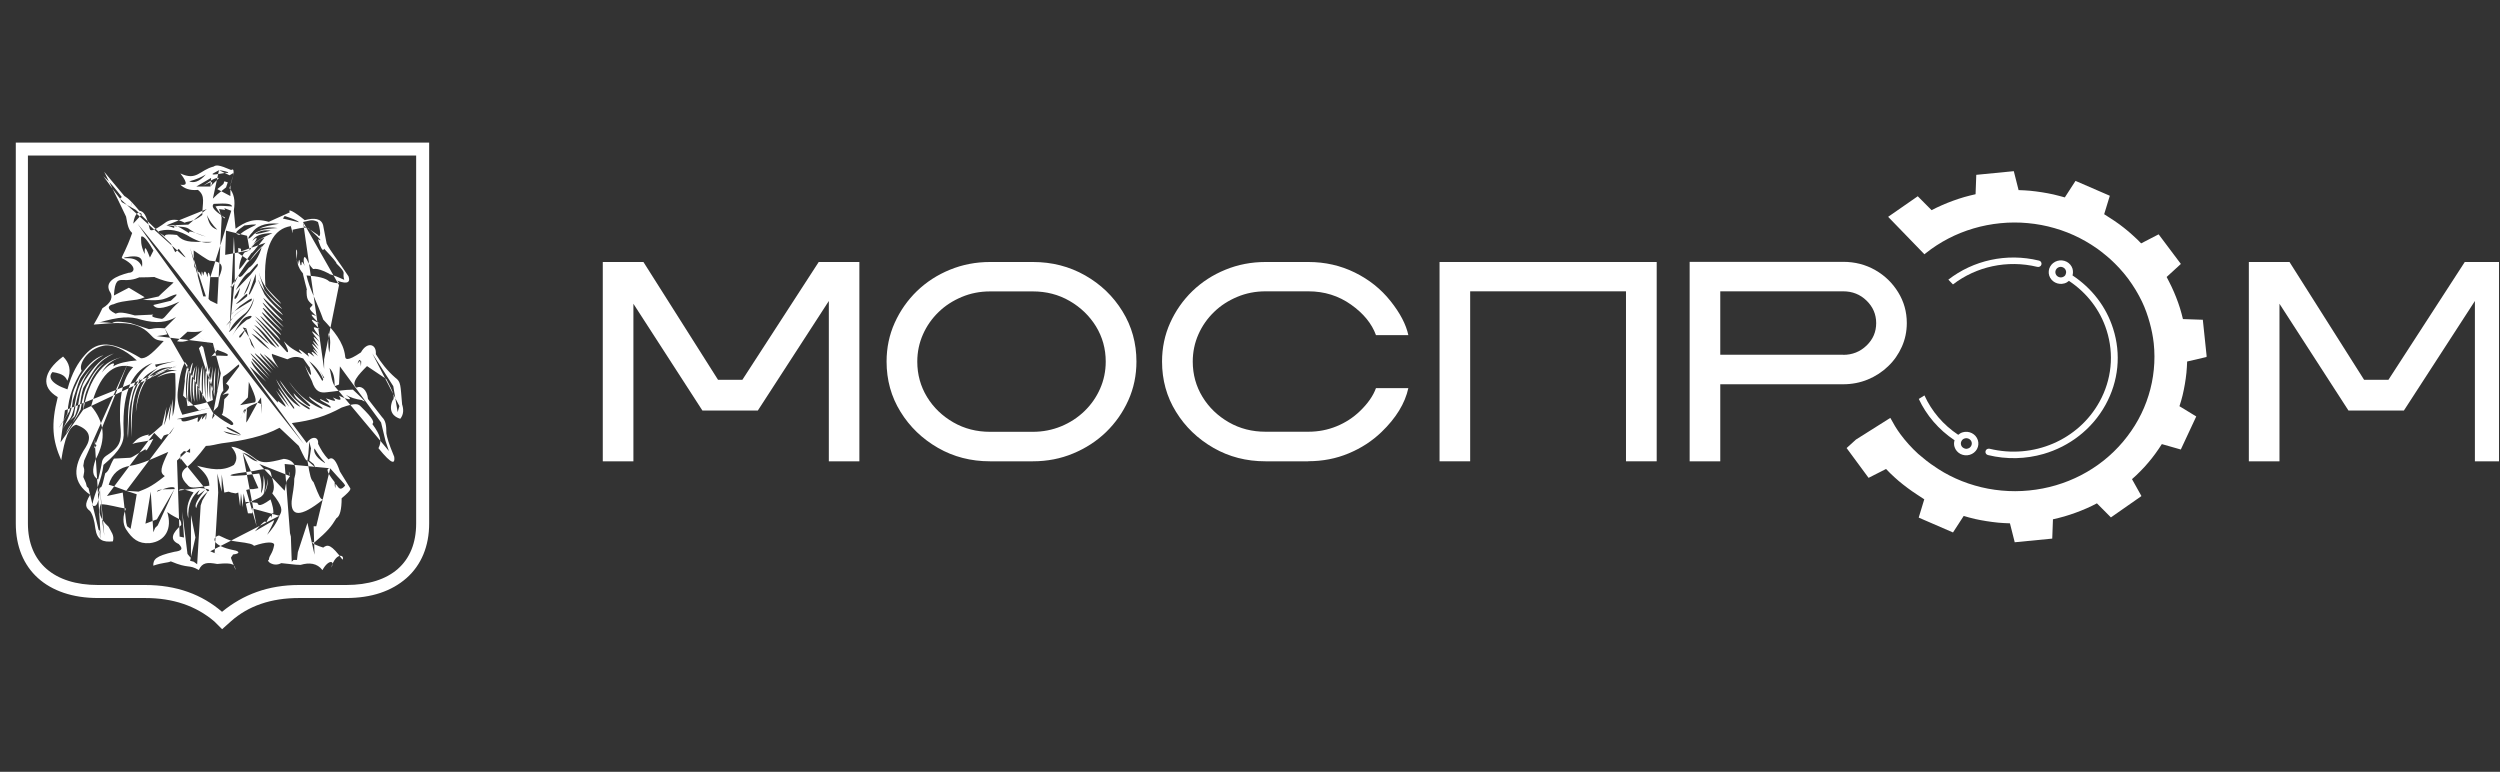
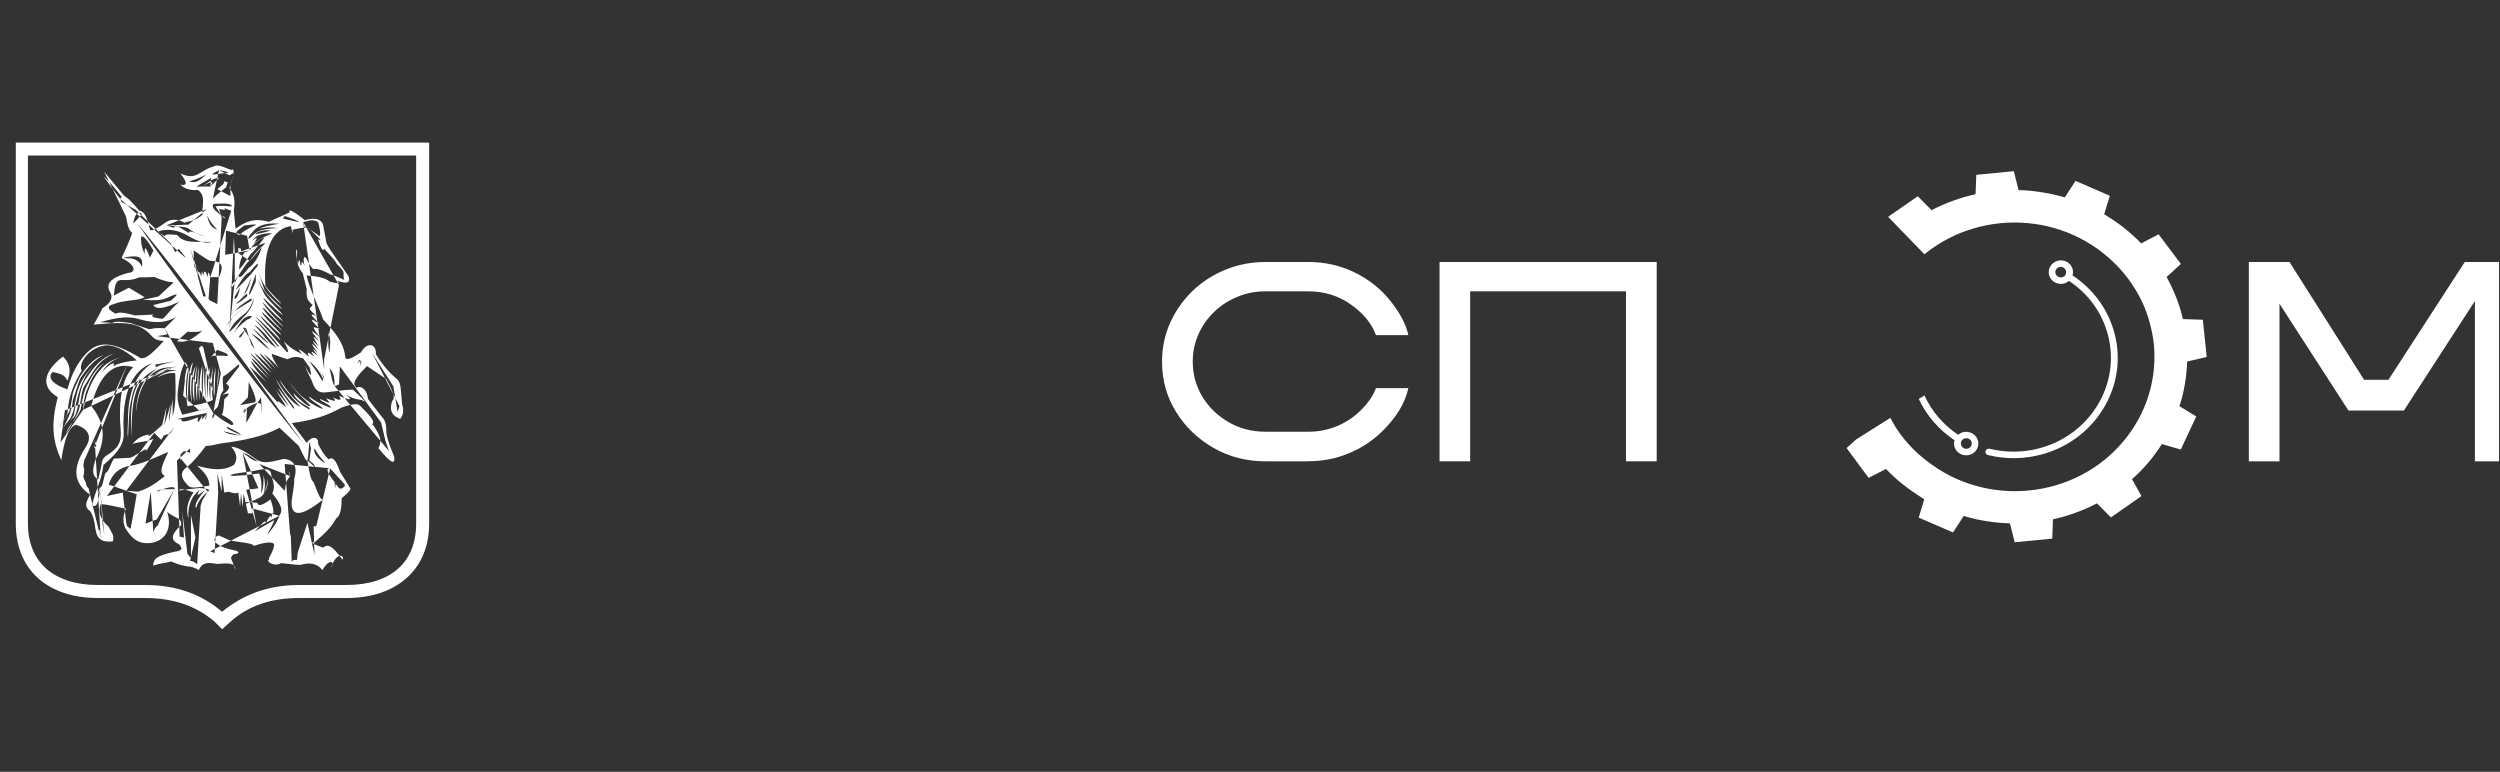
<svg xmlns="http://www.w3.org/2000/svg" width="298" height="92" viewBox="0 0 298 92" fill="none">
  <rect x="0" y="0" width="298" height="92" fill="#333333" stroke="none" />
  <g clip-path="url(#clip0_5244_1055)">
-     <path d="M102.437 54.987H98.797V35.878L90.332 48.938H83.728L75.502 36.208V54.987H71.852V31.23H76.698L85.589 45.272H88.491L97.591 31.23H102.437V54.987Z" fill="white" />
-     <path d="M123.109 54.987H118.003C115.736 54.987 113.667 54.456 111.805 53.385C109.944 52.313 108.446 50.881 107.344 49.088C106.231 47.295 105.68 45.292 105.68 43.099C105.68 41.456 106.002 39.914 106.647 38.482C107.292 37.05 108.176 35.788 109.299 34.696C110.422 33.614 111.732 32.763 113.23 32.152C114.717 31.541 116.318 31.23 118.014 31.23H123.12C125.397 31.23 127.467 31.761 129.339 32.823C131.211 33.885 132.698 35.317 133.8 37.11C134.913 38.912 135.464 40.906 135.464 43.099C135.464 44.741 135.142 46.284 134.497 47.716C133.852 49.148 132.968 50.41 131.845 51.502C130.722 52.584 129.411 53.435 127.914 54.056C126.427 54.677 124.825 54.987 123.12 54.987H123.109ZM123.109 51.472C124.305 51.472 125.428 51.252 126.479 50.821C127.529 50.39 128.455 49.789 129.256 49.018C130.056 48.247 130.68 47.355 131.127 46.344C131.575 45.332 131.803 44.251 131.803 43.099C131.803 41.566 131.408 40.164 130.639 38.902C129.859 37.64 128.808 36.629 127.488 35.868C126.167 35.106 124.711 34.736 123.12 34.736H118.014C116.818 34.736 115.694 34.956 114.644 35.397C113.594 35.838 112.668 36.428 111.888 37.19C111.087 37.961 110.464 38.852 110.016 39.864C109.569 40.875 109.34 41.957 109.34 43.109C109.34 44.651 109.736 46.063 110.505 47.325C111.275 48.587 112.335 49.599 113.646 50.35C114.956 51.101 116.412 51.472 118.014 51.472H123.12H123.109Z" fill="white" />
    <path d="M155.945 54.987H150.839C148.572 54.987 146.503 54.456 144.641 53.385C142.779 52.313 141.282 50.881 140.18 49.088C139.067 47.295 138.516 45.292 138.516 43.099C138.516 41.456 138.838 39.914 139.483 38.482C140.128 37.05 141.012 35.788 142.135 34.696C143.258 33.614 144.568 32.763 146.066 32.152C147.553 31.541 149.154 31.23 150.85 31.23H155.956C157.952 31.23 159.793 31.651 161.488 32.482C163.183 33.314 164.608 34.446 165.752 35.888C166.896 37.32 167.603 38.682 167.874 39.944H164.015C163.516 38.572 162.528 37.36 161.041 36.308C159.554 35.257 157.869 34.726 155.956 34.726H150.85C149.654 34.726 148.53 34.946 147.48 35.387C146.43 35.828 145.504 36.419 144.724 37.18C143.923 37.951 143.299 38.842 142.852 39.854C142.405 40.865 142.176 41.947 142.176 43.099C142.176 44.641 142.571 46.053 143.341 47.315C144.111 48.577 145.171 49.589 146.482 50.34C147.792 51.091 149.248 51.462 150.85 51.462H155.956C157.152 51.462 158.275 51.242 159.325 50.811C160.376 50.38 161.301 49.779 162.102 49.008C163.048 48.097 163.683 47.185 164.015 46.264H167.874C167.478 48.087 166.407 49.829 164.681 51.492C163.558 52.574 162.247 53.425 160.75 54.046C159.263 54.667 157.661 54.977 155.956 54.977L155.945 54.987Z" fill="white" />
    <path d="M197.468 54.987H193.818V34.726H175.244V54.987H171.594V31.23H197.478V54.987H197.468Z" fill="white" />
-     <path d="M205.056 54.988H201.406V31.211H219.709C221.113 31.211 222.382 31.541 223.526 32.193C224.67 32.843 225.585 33.735 226.261 34.837C226.948 35.948 227.291 37.17 227.291 38.502C227.291 39.514 227.093 40.455 226.698 41.337C226.303 42.218 225.762 42.999 225.065 43.66C224.368 44.331 223.568 44.852 222.653 45.233C221.737 45.613 220.749 45.804 219.709 45.804H205.056V54.978V54.988ZM219.709 42.298C220.801 42.298 221.727 41.928 222.497 41.186C223.266 40.445 223.641 39.554 223.641 38.512C223.641 37.471 223.256 36.579 222.497 35.838C221.737 35.097 220.812 34.726 219.709 34.726H205.056V42.288H219.709V42.298Z" fill="white" />
    <path d="M298.648 54.987H295.008V35.878L286.543 48.938H279.939L271.713 36.208V54.987H268.062V31.23H272.909L281.8 45.272H284.702L293.801 31.23H298.648V54.987Z" fill="white" />
    <path d="M263.026 42.43V42.4L262.579 38.144V38.114H262.547L260.207 38.034C260.155 37.813 260.104 37.603 260.041 37.383C259.979 37.162 259.916 36.952 259.854 36.732C259.781 36.511 259.719 36.301 259.636 36.081C259.563 35.87 259.479 35.65 259.396 35.44C259.313 35.229 259.23 35.019 259.136 34.809C259.043 34.598 258.949 34.388 258.856 34.188C258.762 33.987 258.658 33.777 258.554 33.577C258.502 33.477 258.388 33.246 258.263 33.016L259.937 31.483L259.958 31.463V31.453L259.937 31.433L257.337 27.968L257.316 27.948V27.938H257.296L255.226 29.01C255.07 28.849 254.904 28.689 254.748 28.529C254.581 28.369 254.415 28.208 254.238 28.058C254.072 27.908 253.895 27.748 253.718 27.597C253.541 27.447 253.365 27.297 253.177 27.157C252.99 27.017 252.813 26.876 252.626 26.736C252.439 26.596 252.252 26.466 252.054 26.335C251.867 26.205 251.669 26.075 251.472 25.955C251.357 25.885 251.077 25.704 250.817 25.534L251.482 23.361V23.331L251.461 23.321L247.416 21.568H247.395V21.558L247.385 21.588L246.127 23.531C245.908 23.461 245.679 23.401 245.461 23.351C245.232 23.291 245.014 23.241 244.785 23.181C244.556 23.131 244.327 23.08 244.099 23.04C243.87 23 243.641 22.96 243.402 22.92C243.173 22.88 242.934 22.85 242.705 22.82C242.476 22.79 242.237 22.77 242.008 22.74C241.779 22.72 241.54 22.7 241.312 22.69C241.083 22.68 240.854 22.67 240.615 22.66L240.053 20.436V20.406H240.022L235.602 20.837H235.571V20.847V20.877L235.488 23.151C235.259 23.201 235.041 23.251 234.812 23.311C234.583 23.371 234.365 23.431 234.136 23.491C233.907 23.551 233.689 23.621 233.46 23.701C233.241 23.771 233.013 23.852 232.794 23.932C232.576 24.012 232.357 24.092 232.139 24.182C231.921 24.272 231.702 24.362 231.494 24.453C231.286 24.543 231.068 24.643 230.86 24.743C230.652 24.843 230.444 24.943 230.246 25.053L228.614 23.411L228.593 23.391L228.572 23.411L225.067 25.845L229.394 30.312C229.394 30.312 229.487 30.221 229.55 30.181C230.382 29.52 231.286 28.93 232.253 28.429C233.2 27.938 234.198 27.537 235.249 27.227C236.268 26.926 237.339 26.716 238.452 26.606C239.554 26.496 240.646 26.496 241.717 26.596C242.809 26.696 243.88 26.896 244.91 27.197C245.96 27.497 246.969 27.898 247.926 28.389C248.383 28.619 248.82 28.879 249.257 29.15C249.371 29.22 249.475 29.3 249.59 29.37C249.912 29.581 250.224 29.801 250.526 30.041C250.869 30.312 251.201 30.582 251.524 30.872C252.304 31.574 253.032 32.365 253.677 33.226C254.321 34.097 254.873 35.009 255.32 35.94C255.715 36.762 256.006 37.603 256.245 38.464C256.464 39.255 256.63 40.067 256.724 40.908C256.838 41.97 256.838 43.021 256.734 44.053C256.63 45.105 256.422 46.136 256.11 47.128C255.798 48.139 255.382 49.111 254.873 50.032C254.363 50.964 253.749 51.835 253.063 52.656C252.377 53.468 251.607 54.219 250.765 54.89C249.933 55.551 249.028 56.142 248.061 56.642C247.114 57.133 246.116 57.534 245.066 57.844C244.047 58.145 242.975 58.355 241.863 58.465C240.76 58.575 239.668 58.575 238.597 58.475C237.505 58.375 236.434 58.175 235.405 57.874C234.354 57.574 233.345 57.173 232.389 56.682C231.931 56.452 231.494 56.192 231.068 55.921C230.943 55.841 230.818 55.751 230.694 55.671C230.34 55.441 229.997 55.2 229.664 54.94C229.446 54.77 229.238 54.599 229.03 54.419C228.905 54.309 228.78 54.219 228.655 54.109C227.875 53.397 227.158 52.606 226.513 51.735C226.055 51.114 225.681 50.473 225.327 49.812L221.23 52.396L220.138 53.387L220.117 53.407V53.417L220.138 53.438L222.707 56.923L222.727 56.943V56.953H222.748L224.818 55.901C224.974 56.062 225.13 56.232 225.296 56.392C225.463 56.552 225.629 56.713 225.795 56.863C225.962 57.023 226.138 57.173 226.315 57.324C226.492 57.474 226.669 57.624 226.856 57.764C227.033 57.904 227.22 58.055 227.407 58.185C227.594 58.325 227.782 58.455 227.979 58.596C228.166 58.726 228.364 58.856 228.562 58.986C228.697 59.076 229.082 59.327 229.373 59.517L228.718 61.67V61.7L228.738 61.71L232.784 63.463H232.805V63.473L232.815 63.443L234.073 61.5C234.292 61.57 234.521 61.63 234.739 61.69C234.968 61.75 235.186 61.8 235.415 61.861C235.644 61.911 235.873 61.961 236.101 62.001C236.33 62.041 236.559 62.081 236.798 62.121C237.027 62.161 237.266 62.191 237.495 62.221C237.724 62.251 237.963 62.271 238.192 62.301C238.42 62.321 238.66 62.341 238.888 62.351C239.117 62.361 239.346 62.371 239.585 62.381L240.147 64.605V64.635H240.178L244.598 64.204H244.629V64.174L244.712 61.901C244.941 61.851 245.159 61.8 245.388 61.74C245.617 61.68 245.835 61.62 246.064 61.56C246.293 61.5 246.511 61.43 246.74 61.35C246.958 61.28 247.187 61.2 247.406 61.119C247.624 61.039 247.842 60.959 248.061 60.869C248.279 60.779 248.498 60.689 248.706 60.599C248.914 60.508 249.132 60.408 249.34 60.308C249.548 60.208 249.756 60.108 249.954 59.998L251.586 61.64L251.607 61.66V61.67H251.628L255.226 59.156L255.247 59.136V59.126V59.106L254.134 57.113C254.301 56.963 254.477 56.803 254.644 56.653C254.81 56.492 254.977 56.332 255.132 56.172C255.299 56.002 255.455 55.841 255.611 55.671C255.767 55.501 255.923 55.33 256.068 55.15C256.214 54.98 256.36 54.8 256.505 54.619C256.651 54.439 256.786 54.259 256.921 54.069C257.056 53.888 257.192 53.698 257.316 53.508C257.441 53.317 257.566 53.127 257.691 52.937L259.937 53.578H259.958L259.968 53.548L261.788 49.652V49.632H261.799H261.778L259.791 48.42C259.864 48.209 259.927 47.989 259.989 47.779C260.051 47.558 260.104 47.338 260.166 47.118C260.218 46.897 260.27 46.677 260.311 46.457C260.353 46.236 260.395 46.016 260.436 45.786C260.478 45.565 260.509 45.335 260.54 45.115C260.571 44.894 260.592 44.664 260.623 44.434C260.644 44.213 260.665 43.983 260.675 43.763C260.686 43.542 260.696 43.312 260.707 43.092L262.984 42.561H263.015L263.026 42.43Z" fill="white" />
    <path d="M247.044 32.028C246.93 31.668 246.68 31.377 246.337 31.197C245.994 31.027 245.609 30.987 245.235 31.097C244.465 31.327 244.039 32.108 244.267 32.849C244.507 33.591 245.307 34.001 246.077 33.781C246.285 33.721 246.462 33.621 246.618 33.48C248.76 34.903 250.341 36.946 251.11 39.38C252.015 42.234 251.714 45.259 250.258 47.893C247.741 52.46 242.354 54.754 237.165 53.492C236.946 53.441 236.728 53.562 236.676 53.772C236.624 53.982 236.749 54.193 236.967 54.243C239.213 54.794 241.491 54.713 243.581 54.112C246.67 53.221 249.374 51.168 250.975 48.263C252.535 45.439 252.858 42.214 251.88 39.159C251.048 36.545 249.343 34.352 247.044 32.83C247.117 32.569 247.117 32.299 247.044 32.028ZM246.223 32.739C246.139 32.89 246.004 32.99 245.838 33.04C245.495 33.14 245.131 32.95 245.027 32.619C244.923 32.289 245.12 31.938 245.453 31.838C245.619 31.788 245.796 31.808 245.942 31.888C246.098 31.968 246.202 32.098 246.254 32.259C246.306 32.419 246.285 32.589 246.202 32.739H246.223Z" fill="white" />
    <path d="M233.96 51.53C233.752 51.59 233.575 51.69 233.419 51.83C231.641 50.648 230.258 49.036 229.395 47.133L228.719 47.553C229.624 49.496 231.079 51.209 232.983 52.481C232.899 52.742 232.899 53.022 232.983 53.282C233.097 53.643 233.347 53.933 233.69 54.114C234.033 54.284 234.418 54.324 234.792 54.214C235.167 54.104 235.468 53.863 235.655 53.533C235.832 53.202 235.874 52.822 235.759 52.461C235.52 51.72 234.719 51.309 233.95 51.53H233.96ZM234.958 53.162C234.875 53.312 234.74 53.423 234.574 53.463C234.407 53.533 234.231 53.493 234.075 53.413C233.919 53.332 233.804 53.202 233.763 53.042C233.711 52.882 233.731 52.712 233.815 52.561C233.898 52.411 234.033 52.301 234.199 52.261C234.543 52.161 234.907 52.351 235.011 52.681C235.063 52.842 235.042 53.012 234.958 53.162Z" fill="white" />
-     <path d="M243.037 31.061C239.168 30.119 235.196 31.041 232.242 33.334L232.793 33.905C235.56 31.782 239.241 30.94 242.85 31.812C243.068 31.862 243.287 31.742 243.339 31.531C243.391 31.321 243.266 31.111 243.047 31.061H243.037Z" fill="white" />
    <path fill-rule="evenodd" clip-rule="evenodd" d="M49.606 18.542V62.401C49.606 67.048 46.58 69.732 41.266 69.732H35.64C31.989 69.732 28.974 70.864 26.467 72.927C24.076 70.864 21.049 69.732 17.295 69.732H11.669C6.459 69.732 3.328 67.048 3.328 62.401V18.542H49.586H49.606ZM51.166 17H1.883V62.41C1.883 67.879 5.637 71.284 11.679 71.284H17.305C20.644 71.284 23.348 72.216 25.542 74.069L26.478 75L27.518 74.069C29.598 72.216 32.312 71.284 35.64 71.284H41.266C44.292 71.284 46.684 70.463 48.452 68.911C50.22 67.358 51.156 65.095 51.156 62.41V17H51.166Z" fill="white" />
    <path fill-rule="evenodd" clip-rule="evenodd" d="M47.93 48.197C47.722 45.933 47.826 45.523 47.098 45.002C46.162 44.181 45.424 43.249 44.8 42.218C44.904 40.986 43.76 40.675 43.022 42.007C41.347 43.139 41.139 42.828 41.139 42.418C40.931 40.765 39.787 39.433 38.529 38.091C37.801 36.028 36.855 34.385 36.543 32.833C37.895 32.933 38.841 33.144 39.257 33.554C40.723 33.965 40.401 33.654 40.193 33.454C41.545 33.965 41.763 33.554 41.545 32.943C40.193 30.88 39.455 30.059 38.934 29.027L38.519 26.864C38.31 26.043 37.479 25.932 36.324 26.243C35.076 25.211 34.234 24.8 34.546 25.311L32.04 26.443C30.261 25.932 29.221 26.443 28.077 27.264L27.869 25.101C28.077 23.869 27.869 23.038 27.349 22.427C28.077 20.264 27.869 20.053 27.557 20.264C26.091 19.642 25.779 19.642 25.467 19.853C23.793 20.264 23.481 21.606 21.505 20.674C22.545 22.016 22.129 22.116 21.505 22.016C21.921 22.427 22.545 22.737 23.595 22.637C24.531 23.358 24.115 24.18 24.115 25.622C22.971 26.553 22.233 26.343 22.025 26.553C21.089 26.043 20.351 26.143 19.831 26.453C18.26 27.585 17.948 27.585 17.844 27.274C17.428 25.522 17.116 25.211 16.596 25.111C15.234 23.458 14.922 23.458 14.818 23.358L12.416 20.474L14.09 23.869L15.026 25.822C15.234 27.164 15.442 27.475 15.754 27.775C15.026 29.838 14.61 30.349 14.506 30.76C16.388 31.691 16.076 32.513 15.338 32.513C13.768 32.923 12.52 33.544 13.04 34.676C13.56 35.397 13.248 36.118 12.208 36.739C11.688 37.871 11.376 38.282 11.168 38.692C13.674 38.482 15.972 38.181 17.532 39.513C18.364 40.234 18.26 40.545 19.518 40.645C17.844 42.498 17.324 42.708 16.804 42.708C13.362 40.645 11.688 40.545 10.128 42.298C9.296 43.229 8.557 44.461 8.037 46.414C5.947 45.693 5.739 44.872 6.259 44.351C7.621 44.561 7.829 44.972 8.037 45.383C8.557 44.151 8.245 43.219 7.517 42.498C6.269 43.429 5.635 44.351 5.531 45.172C5.427 45.993 5.843 46.715 6.883 47.336C6.051 50.631 6.259 52.483 7.299 54.857C7.715 52.183 8.235 50.841 9.077 50.631C10.856 51.252 10.856 52.283 10.221 53.305C8.651 55.678 8.651 57.531 10.741 58.974C10.013 60.206 10.221 60.516 10.741 60.927C11.053 61.337 11.261 62.058 11.365 62.99C11.573 64.432 12.301 64.642 13.456 64.532C13.664 63.811 13.248 63.4 12.936 62.779C11.896 61.848 11.688 61.027 12 60.105C12.936 60.105 14.09 60.516 15.026 60.616C14.61 61.437 14.61 62.469 15.026 63.09C15.754 64.222 16.492 64.843 17.844 64.743C19.727 64.532 20.558 62.99 19.934 61.037C21.183 61.968 21.609 61.658 21.609 62.579C20.569 63.511 20.142 64.332 21.297 64.843C21.921 65.464 21.609 65.664 20.777 65.774C18.479 66.285 18.271 66.706 18.271 67.427C19.518 67.016 19.945 67.116 20.361 66.916C22.555 67.847 22.451 67.226 23.699 67.948C24.115 67.016 24.739 67.016 25.893 67.226C27.88 67.016 27.984 67.326 28.088 67.948C27.36 65.994 27.464 66.716 27.776 66.095C28.712 65.994 28.504 65.684 27.88 65.584C25.27 65.073 25.166 64.041 26.102 63.831C27.568 64.552 27.672 64.452 28.192 64.552C29.866 64.763 30.074 64.863 30.282 65.063C31.748 64.552 32.684 64.552 32.684 64.963C32.476 66.095 32.06 66.195 32.06 66.716C31.644 66.816 32.58 67.647 33.527 67.126C35.305 67.337 35.617 67.337 35.825 67.337C36.865 67.026 37.811 67.126 38.435 67.957C39.163 66.615 40.006 66.826 39.475 67.647C40.099 65.694 41.15 66.205 40.827 66.716C39.475 64.863 39.049 64.863 38.529 65.273C36.959 64.763 37.063 64.552 37.489 64.652C39.059 63.31 39.475 62.8 40.099 61.768C40.515 61.558 40.723 60.736 40.723 59.394C42.075 58.263 41.763 58.262 41.659 58.052L40.515 56.199C40.099 54.967 39.683 54.346 39.163 54.757C38.539 54.136 38.227 53.525 37.915 52.904C38.019 51.973 37.083 51.973 36.563 52.804L34.785 50.43C37.187 50.12 38.851 49.609 40.734 48.577C42.512 47.956 42.72 48.167 43.032 48.477C44.602 50.02 44.602 50.33 44.384 50.541C45.424 51.983 45.528 52.604 45.112 53.425C46.786 55.488 47.098 55.278 46.994 54.456C46.266 52.704 46.162 52.193 46.058 51.672C46.058 50.641 45.954 50.13 45.538 49.719C44.072 47.866 43.968 47.656 43.864 47.556C43.76 46.424 43.032 45.903 42.502 46.214C41.774 45.703 42.71 44.671 43.749 43.64L46.048 45.182C46.984 46.935 47.088 47.446 46.776 47.756C46.256 49.098 46.984 49.709 47.712 49.919C48.128 49.409 48.128 48.788 47.92 48.167L47.93 48.197ZM46.36 53.766L45.944 52.523L45.424 50.36L40.515 43.67L40.411 45.833L39.891 46.033C39.475 45.312 39.475 44.491 39.267 43.87C39.787 44.381 39.891 45.102 39.891 46.033L46.36 53.766ZM39.153 39.654C39.465 40.475 39.361 41.196 39.257 42.027C39.049 41.096 39.153 40.375 39.153 39.654ZM38.529 45.002C38.321 44.381 37.905 43.87 37.489 43.249C38.841 45.202 38.737 45.202 38.529 45.002ZM38.425 45.422C37.905 44.491 37.385 43.77 36.855 43.049C37.791 43.77 38.207 44.491 38.529 45.212L38.425 45.422ZM38.633 43.98V42.839L40.411 33.985L36.127 26.463C36.751 26.363 37.167 26.052 37.905 26.463C38.425 28.216 38.009 28.316 37.905 28.006C36.439 26.974 36.335 27.074 36.127 26.874V26.463L38.633 43.98ZM33.932 25.742C35.815 26.363 35.711 26.563 35.503 26.463L33.724 26.052L33.932 25.742ZM34.775 26.663L34.671 26.974C34.983 28.206 34.879 27.795 34.879 27.384C36.231 27.074 36.553 27.074 36.865 27.284C38.539 28.827 38.331 28.727 37.905 28.516C38.321 29.858 38.529 29.959 38.633 29.648C39.68 30.75 40.169 31.334 40.099 31.401C41.451 32.743 40.723 32.332 41.035 33.354C39.465 32.633 39.257 32.733 39.257 32.633C37.479 31.701 37.375 32.222 37.271 32.012C36.751 31.501 36.439 30.57 36.543 30.88C36.127 30.159 36.127 31.291 36.335 31.701C35.711 30.57 36.127 31.801 35.815 31.601C35.607 30.259 35.607 31.501 35.503 31.501C35.191 31.09 35.607 29.848 35.295 29.748C35.295 32.322 36.231 32.422 36.127 32.733C36.543 34.486 36.647 34.586 36.543 34.586C36.543 35.617 36.647 35.818 37.271 36.338C36.959 36.849 36.543 36.549 37.687 37.681C36.647 37.17 37.271 37.781 38.103 38.612C36.855 37.791 36.855 37.991 38.103 39.233C37.167 38.822 37.167 38.922 38.103 40.164C37.063 39.343 36.751 39.033 38.103 40.785C37.167 39.854 37.167 39.964 37.999 41.296C37.167 40.475 36.959 40.264 37.999 41.707C36.959 40.675 36.959 40.775 37.895 42.117C37.132 41.363 37.132 41.466 37.895 42.428C37.063 41.74 36.924 41.773 37.479 42.528C36.716 41.907 36.508 41.907 36.855 42.528C35.607 41.496 35.284 41.396 36.023 42.218C34.556 41.496 34.348 41.186 33.828 40.675C34.66 42.218 34.244 42.017 34.14 41.907C32.362 39.954 31.322 38.612 30.386 37.681C31.218 38.301 32.268 39.433 33.412 40.565C33.308 40.054 31.842 38.812 31.01 37.681C31.218 37.681 32.154 38.812 33.516 39.944C33.412 39.533 31.946 38.402 31.218 37.26C31.218 37.05 32.362 38.291 33.62 39.423C33.412 39.013 32.05 37.881 31.322 36.749C31.322 36.439 32.57 37.981 33.828 39.013C33.62 38.702 32.05 37.26 31.322 36.128C31.218 35.818 32.466 37.36 33.724 38.291C33.62 37.981 32.05 36.639 31.426 35.617C31.218 35.207 32.466 36.649 33.724 37.57C33.62 37.26 32.154 36.028 31.53 35.096C30.802 33.554 30.802 33.444 30.802 33.344C31.218 34.475 32.372 35.918 33.62 36.849C33.516 36.539 32.154 35.507 31.53 34.586C30.906 32.833 30.906 32.633 30.906 32.523C31.114 33.754 32.268 35.197 33.516 36.228C33.412 35.918 32.154 34.886 31.634 34.065C31.322 29.217 32.674 27.264 34.66 26.954L34.775 26.663ZM29.97 41.096L30.386 41.607L29.866 40.475L28.93 39.033L29.346 39.133C28.722 40.264 28.514 40.475 28.514 40.064L29.346 39.133L29.97 41.096ZM29.45 38.101C28.41 38.922 28.098 39.333 27.672 40.054C28.608 38.402 28.92 37.991 29.346 37.791C30.386 37.38 29.97 38.001 29.45 38.101ZM26.944 38.822C28.306 37.07 28.826 36.969 29.45 36.559C28.098 37.28 27.776 37.791 27.464 38.312L26.944 38.822ZM26.84 30.379L26.944 27.495L29.45 28.106L29.762 29.858C30.282 28.927 30.906 28.516 31.54 28.316C30.293 29.858 30.189 30.069 29.97 30.169C29.034 31.511 28.826 31.821 28.504 32.122C28.504 31.19 29.024 30.059 29.232 30.059L29.752 29.848L26.84 30.379ZM30.074 28.727C30.386 28.106 31.114 27.795 32.476 27.795C30.594 28.616 30.178 29.027 29.866 29.548C31.01 28.106 30.594 28.206 30.074 28.727ZM30.49 27.805C31.01 27.495 31.634 27.395 32.268 27.495C30.386 28.006 30.386 27.905 30.49 27.805ZM31.644 28.937L28.722 29.968V29.658L28.4 29.548V30.169L29.762 31.1C30.074 30.59 30.594 29.969 31.229 29.348C30.916 30.579 30.189 31.611 29.658 31.922C29.138 32.542 28.618 33.364 28.41 32.853C27.682 34.395 27.578 34.395 27.474 34.195C29.044 32.032 29.46 31.1 29.773 31.1L31.644 28.937ZM30.49 33.574C29.935 34.876 29.658 35.357 29.658 35.016L30.49 32.643V33.574ZM29.034 35.217L29.97 33.053C29.658 34.285 29.45 34.706 29.034 35.217ZM29.45 35.327C28.098 36.459 27.984 36.258 28.306 36.048C29.45 34.916 29.554 34.816 29.45 35.327ZM28.618 34.295C28.306 35.838 27.786 35.838 27.994 35.327L28.618 34.295ZM28.618 36.459C30.189 35.327 30.084 35.527 29.97 35.838C28.088 36.969 27.776 37.18 27.464 37.59L28.608 36.459H28.618ZM29.866 32.743L28.088 34.596C28.92 33.053 29.336 32.643 29.762 32.432C30.802 31.201 30.802 31.301 30.698 31.711L29.866 32.743ZM27.984 33.464V30.169L27.88 28.216L27.36 39.443C27.776 38.512 28.4 38.001 29.034 37.49C29.658 37.08 29.97 36.358 30.282 35.537C30.074 36.769 29.346 37.49 28.92 37.911C27.349 39.764 27.141 39.664 27.349 39.453L27.984 33.464ZM29.97 39.754C30.802 40.164 31.54 40.986 32.164 41.707C31.125 40.986 30.594 40.365 29.97 39.754ZM30.074 39.133C30.906 39.754 31.322 40.164 32.06 40.986C31.644 40.775 30.916 40.054 30.074 39.133ZM32.268 40.986C31.332 39.954 31.125 39.543 30.282 38.722C31.114 39.133 32.268 40.575 32.996 41.507L32.268 40.996V40.986ZM33.204 41.396C32.268 40.365 31.218 39.023 30.386 38.101C31.114 38.612 32.476 40.264 33.204 41.196V41.406V41.396ZM33.308 26.663C32.164 26.874 31.426 26.974 30.906 27.284C31.634 27.074 32.372 27.074 33.1 27.184C31.322 27.284 30.594 27.495 30.074 28.116C29.346 28.837 29.554 28.216 30.074 27.705C30.49 27.084 31.436 26.473 33.308 26.673V26.663ZM29.138 26.874C30.709 26.663 30.605 26.774 30.386 26.874C28.816 27.595 28.712 27.905 28.504 28.006C27.776 27.795 28.296 27.495 29.128 26.874H29.138ZM27.672 24.61C26.206 24.51 26.102 24.51 25.686 24.61C26.725 26.263 26.829 26.052 26.829 25.952C25.155 24.921 25.259 24.51 25.477 24.3C27.152 24.2 27.568 24.3 27.672 24.61ZM27.568 25.121L26.736 24.811L26.84 25.021L26.112 24.921L26.424 25.942L25.904 36.248L25.061 35.838L24.854 35.627L25.061 33.053C24.854 32.122 24.75 32.542 24.75 33.053C24.438 32.022 24.334 32.332 24.23 32.843C24.022 32.022 24.021 32.432 24.021 32.943C23.606 32.012 23.606 32.432 23.606 32.943C23.398 31.501 23.294 31.711 23.19 31.912C23.086 31.401 23.086 30.68 23.086 29.848C24.864 31.08 24.968 31.08 25.072 31.08C26.642 31.18 26.642 31.801 26.112 33.033H25.072L27.568 25.121ZM24.541 35.327H24.23L22.659 29.548C22.659 30.479 22.659 30.269 22.659 29.548L24.541 35.327ZM25.373 23.679L25.904 23.168L26.944 22.337L27.152 21.726L26.736 21.616L26.632 21.926L25.904 22.547L27.464 23.368V22.036L27.88 20.584L27.36 20.895L26.112 20.284C27.578 20.494 27.256 20.694 26.944 20.594C25.27 20.904 25.27 20.804 25.373 20.694L26.102 20.284L25.373 23.679ZM22.555 21.616C23.387 21.405 24.021 21.105 24.541 20.794C23.71 21.726 23.075 21.826 22.555 21.616ZM25.166 21.205L23.398 22.237H24.541H25.061C25.686 21.415 24.957 21.726 24.23 22.136C25.373 21.315 25.696 21.205 26.112 21.205L25.072 22.237L25.166 21.205ZM25.904 27.384C24.968 27.074 24.864 26.353 24.656 25.632C24.968 26.253 25.28 26.764 25.904 27.384ZM24.645 24.921L22.451 26.774L19.841 26.874C21.931 27.084 22.139 26.974 22.659 27.384C23.075 27.695 23.803 28.006 24.541 28.206C22.659 27.485 22.451 27.485 22.555 27.795C20.777 26.663 20.673 26.764 20.777 27.174L19.841 26.864L24.645 24.921ZM18.801 27.595C19.737 27.284 20.891 27.284 22.243 28.006C23.283 28.627 24.334 29.137 25.27 28.827H23.283C21.817 28.827 21.401 28.316 21.089 28.006C19.207 27.795 19.727 28.216 19.727 28.216L18.791 27.595H18.801ZM21.931 30.579L22.139 30.69L21.307 29.658L20.891 30.069L20.371 29.037L16.191 25.021L14.516 24.089L14.308 23.679C13.476 22.647 12.956 21.826 12.322 21.005C13.154 21.726 13.788 22.547 14.516 23.479L14.308 23.689L21.931 30.579ZM15.463 25.532C15.671 23.989 15.671 24.089 15.671 24.19L15.463 25.532ZM15.879 26.663C16.087 25.221 16.607 25.221 16.919 25.532L15.879 26.663ZM17.865 30.69C17.241 29.037 17.241 29.558 17.241 30.279C16.721 29.147 16.825 28.627 16.825 28.216C17.137 28.006 17.761 28.937 18.291 29.868L17.875 30.69H17.865ZM14.839 30.69C16.929 30.279 17.033 30.9 16.929 31.821C16.305 30.279 14.527 31 14.839 30.69ZM13.58 36.248C14.308 35.938 14.828 35.938 15.359 35.838C16.087 35.737 16.607 35.737 17.241 35.427L15.359 34.295L13.58 35.227C13.684 33.374 14.1 33.374 14.62 33.374C16.087 33.474 16.607 32.963 16.711 33.063C18.281 33.063 18.385 32.963 18.489 33.063C20.267 33.785 20.579 33.574 20.683 33.684C19.217 35.026 19.113 35.127 18.905 35.337L17.023 35.748C18.801 35.848 19.321 35.748 19.841 35.537C21.411 34.816 21.307 35.026 20.361 35.848L18.271 36.358C18.687 37.08 20.049 36.569 21.401 35.948C20.153 36.979 19.727 37.901 19.311 38.011C17.74 37.801 18.167 37.6 18.271 37.5L16.076 37.6C14.298 37.09 14.09 37.29 13.778 37.39C12.53 36.769 12.946 36.358 13.57 36.258L13.58 36.248ZM22.347 39.543C23.918 39.644 24.126 39.443 24.334 39.233C22.867 40.575 22.035 40.886 21.099 40.675L22.347 39.543ZM22.243 39.033L25.904 41.707C27.37 42.218 27.256 42.328 27.048 42.428C25.373 42.328 25.27 42.428 25.166 42.528L25.893 41.707L22.243 39.033ZM29.346 46.965L29.242 46.755L29.554 47.376L29.658 45.523C30.698 47.686 30.594 47.996 30.178 47.996C28.608 48.307 28.504 48.307 28.608 48.307L29.544 47.376L29.346 46.965ZM31.229 48.197V47.476V48.818V49.339L31.114 47.376L30.698 47.996C29.762 49.649 29.554 50.16 29.346 50.37L29.45 48.617C28.826 49.849 29.242 49.238 29.138 48.718C28.618 50.16 28.618 49.95 28.826 49.539C29.242 48.407 30.074 48.307 30.709 47.996L31.229 48.197ZM28.722 51.913C27.256 51.812 26.944 51.602 26.632 51.402C27.568 51.612 28.098 51.812 28.722 51.913ZM27.048 50.881C28.93 51.702 28.722 51.913 28.618 51.812C26.944 51.091 26.944 50.991 27.048 50.881ZM28.514 43.67L26.944 45.733C27.672 46.144 27.152 46.554 26.528 47.075C27.672 46.664 27.256 47.075 26.736 47.586C26.632 49.238 26.528 49.339 26.424 49.439C27.994 50.26 27.994 50.671 27.568 50.671C26.216 49.95 25.997 49.639 25.686 49.439C24.957 49.128 25.893 48.718 25.997 48.407C26.309 47.175 26.206 47.065 26.621 46.554C26.517 45.012 26.517 44.902 26.725 44.802C27.453 44.391 28.4 43.359 28.504 43.459V43.67H28.514ZM22.347 43.56C21.931 45.212 22.035 45.312 22.035 45.413L21.827 47.165L23.71 48.918L25.488 48.507L21.734 49.439C21.11 48.097 21.11 47.275 21.214 46.454C21.422 44.601 21.734 43.78 22.046 43.159L22.358 43.57L22.347 43.56ZM22.982 43.259C22.566 45.212 22.566 46.654 22.878 48.107C22.67 45.733 22.878 44.401 23.294 43.68C22.878 45.533 22.878 46.875 23.19 47.906C23.086 46.154 23.19 44.812 23.502 43.48C23.294 45.232 23.294 46.574 23.502 47.906C23.502 45.953 23.502 44.711 23.71 43.68C23.606 45.332 23.606 46.664 23.814 47.796C23.71 45.943 23.814 44.601 24.125 43.57C24.021 45.222 24.021 46.454 24.125 47.686C24.23 46.033 24.126 44.802 24.334 43.77C24.334 44.902 24.334 46.244 24.541 47.686C24.438 45.933 24.438 44.591 24.645 43.57C24.645 45.012 24.645 46.244 24.75 47.686C24.75 45.733 24.854 44.391 25.061 43.67C24.957 45.212 24.854 46.344 25.061 47.686C25.061 45.833 25.166 44.701 25.373 43.67C25.27 45.322 25.166 46.244 25.373 47.686C24.438 48.097 23.387 48.307 22.347 48.407C22.035 46.454 22.139 44.902 22.555 43.67C22.347 45.212 22.139 46.765 22.451 48.097C22.347 45.933 22.555 43.67 22.971 43.249L22.982 43.259ZM24.23 41.396L24.021 41.196L23.71 41.507L25.581 47.275C25.373 45.933 25.477 44.802 25.686 43.77C25.686 44.802 25.581 45.933 25.581 47.275L24.23 41.396ZM26.112 43.77C26.112 44.802 25.904 45.723 25.904 46.965C25.904 45.623 25.904 44.902 26.112 43.77ZM25.581 49.539L25.27 49.95L26.32 44.491L25.373 40.886L18.697 40.064L19.425 39.954L19.945 39.854L19.633 39.133C18.281 39.033 18.167 39.233 17.751 39.233L15.556 38.512C13.674 38.201 13.57 38.412 13.362 38.512C11.792 38.301 11.688 38.512 11.584 38.512C14.298 37.691 15.546 37.691 16.804 38.101C18.687 38.612 19.934 38.412 20.985 37.791L19.633 39.133L25.581 49.539ZM18.489 43.459L20.891 43.049C19.643 43.359 19.113 43.459 18.593 43.77L18.489 43.459ZM21.099 43.56L7.736 48.918L7.216 52.734L9.93 48.818C9.93 47.886 10.138 46.865 10.554 46.033C10.866 45.102 11.594 43.97 12.436 43.249C11.709 43.66 10.97 44.691 10.554 45.623C10.034 46.444 9.826 47.476 9.618 48.818C8.682 50.671 8.37 50.36 7.84 51.702C8.984 49.849 9.306 49.329 9.514 48.407C9.618 47.686 9.722 46.865 9.93 46.244C11.396 43.77 11.709 43.049 13.58 42.127C12.114 42.638 11.282 43.57 10.138 45.322C9.306 46.664 9.514 48.417 8.89 49.649C7.954 50.47 8.474 50.06 8.786 49.549C9.41 45.843 10.138 44.711 11.188 43.57C8.786 45.943 9.202 47.586 8.682 49.138C8.37 50.27 7.954 50.07 7.216 51.612C8.256 49.659 8.568 48.938 8.682 47.696C9.306 45.743 9.41 45.432 9.618 45.022C10.45 43.79 11.293 42.858 12.332 42.348C11.188 42.658 10.242 43.79 9.514 44.922C9.202 45.643 8.89 46.154 8.682 46.875C8.578 47.496 8.474 48.317 8.266 49.038C7.33 50.581 7.122 50.891 7.018 50.991C7.954 49.549 8.058 49.339 8.058 49.138C8.162 47.285 8.786 45.743 9.733 44.191C9.317 43.469 10.357 41.617 12.343 41.206C13.383 40.996 14.849 41.617 16.305 42.959C15.161 43.059 14.111 43.269 13.487 43.68C13.903 42.959 12.967 43.369 12.135 44.401C12.759 43.269 13.705 42.748 14.641 42.548C13.601 42.758 12.863 43.169 12.239 43.78C11.199 44.812 10.357 46.454 9.941 48.828L21.099 43.56ZM14.308 50.16C14.412 51.702 14.62 52.634 13.684 53.555C12.852 54.376 12.218 54.276 12.114 55.308C12.01 55.929 11.802 56.75 11.698 57.161C10.97 56.75 10.97 56.029 11.386 54.787C12.738 52.313 12.426 50.25 10.866 48.397C11.802 44.892 13.372 43.039 15.879 43.76C14.839 44.792 14.204 46.745 14.308 50.15V50.16ZM11.282 52.423L11.178 52.113L11.49 53.145L11.178 53.455L15.255 43.259L10.034 54.897L9.93 55.518L10.034 55.929V56.239L9.93 56.86L10.242 57.581L10.346 57.992L10.554 58.192L12.021 64.272C11.604 62.93 11.812 63.04 11.916 63.34L12.021 64.272L11.282 52.423ZM12.436 63.861L12.228 62.419L11.916 58.092C11.501 59.324 11.709 58.913 11.916 58.403C11.709 60.155 11.501 60.466 10.98 60.255C11.293 58.603 12.124 57.271 12.332 55.418C14.423 53.665 14.839 52.634 14.735 51.402C14.527 46.354 15.983 44.09 18.177 43.259C16.087 44.601 15.255 46.965 15.255 50.06C15.255 50.781 15.151 51.502 15.255 52.223C15.359 50.27 15.359 48.617 15.671 47.586C15.879 46.354 16.295 45.633 16.711 45.112C16.815 45.112 16.191 46.044 15.879 47.275C15.567 48.718 15.567 50.37 15.671 52.113C15.671 49.639 15.775 47.476 16.503 46.033C17.023 45.002 17.335 44.691 18.801 43.87C17.553 44.802 16.399 45.823 16.191 49.128C16.503 46.554 17.335 44.701 19.113 43.98C19.633 43.77 20.361 43.77 21.099 43.77C19.851 43.77 18.801 44.181 17.865 45.112C18.905 44.391 19.851 43.88 21.099 44.181C20.163 44.181 19.425 44.491 18.697 45.002C19.529 44.591 20.267 44.381 20.891 44.491C20.995 47.376 20.891 48.507 20.579 49.639V47.576L20.163 50.15C20.059 49.639 20.267 48.918 20.371 48.087C19.955 49.429 19.747 50.35 19.539 50.661C19.747 49.94 19.747 49.218 19.851 48.497L19.331 50.661C17.657 52.203 17.553 52.103 17.761 51.792C16.513 52.003 16.191 52.514 15.775 52.924C16.607 52.614 17.449 52.714 18.281 52.303C17.657 53.535 17.345 53.956 17.345 53.535C15.775 54.467 15.671 54.567 15.463 54.567L13.58 54.667C13.06 55.488 13.06 56.109 12.54 56.42C12.124 58.273 12.021 58.172 11.916 58.072L12.436 63.861ZM20.787 50.881L20.475 51.392L20.267 51.702L19.841 51.802L19.529 51.913L19.217 52.423L18.385 51.602L12.748 59.124L14.631 58.713L15.047 62.319L15.151 62.729L15.567 63.04L15.983 60.766L16.295 58.913L15.047 58.503C13.684 57.992 13.372 57.882 12.956 57.782C13.372 56.44 14.204 55.718 15.567 55.518C16.929 55.308 18.385 54.587 20.059 53.866C19.123 55.819 19.019 56.34 19.643 56.75C17.865 58.192 17.241 58.292 16.513 58.603L15.047 58.503L20.787 50.881ZM18.697 61.908L17.335 62.419L17.969 58.603L18.281 63.45L18.489 62.93L18.801 62.629L20.787 58.303C18.905 58.303 18.801 58.403 18.697 58.613C20.267 57.892 20.995 57.992 20.787 58.303L18.697 61.908ZM21.099 49.95L24.645 49.228C24.541 50.46 24.438 50.05 24.541 49.439C23.814 50.37 24.125 49.95 24.125 49.539C23.502 50.671 23.502 50.36 23.606 49.749C21.723 50.47 21.619 50.26 21.619 49.96H21.099V49.95ZM21.411 54.487L21.515 54.897V54.176L21.931 53.766L22.659 53.966V53.455L21.099 54.897L21.411 63.961L21.931 64.072L21.723 60.977L22.347 66.025L22.763 66.535V61.387L23.294 64.072L22.659 66.846L23.086 66.956L23.502 67.256L23.918 60.255L24.125 59.635L24.75 58.603C24.022 59.224 23.502 59.945 23.398 60.556C23.086 60.245 23.606 59.424 24.438 58.393C23.19 59.424 23.502 58.903 23.814 58.393C22.982 59.014 22.347 60.045 22.451 61.788C22.139 60.756 22.347 59.725 23.075 58.693C21.609 58.182 21.401 58.282 21.297 58.483C22.649 58.273 23.075 58.273 23.803 58.172C25.155 58.273 25.051 58.483 24.739 58.583L21.411 54.487ZM25.061 65.714L26.32 66.235L25.581 65.924L26.008 58.713L25.904 56.44L26.424 58.603V56.55L26.736 58.713L27.256 58.603L27.568 58.713L28.088 58.813L28.4 58.713L28.618 60.356L28.722 58.813L28.93 60.466L29.034 58.813L29.554 61.187H29.866H30.074V60.566L30.282 60.666L33.308 61.487C32.892 62.519 32.372 63.14 31.842 63.751C32.674 62.209 32.674 62.098 32.674 61.998L30.376 63.34C31.624 61.898 31.624 62.108 31.728 62.309C32.248 61.177 32.352 61.487 32.352 61.798C32.456 60.766 32.664 61.177 32.56 61.487C32.664 60.766 32.456 60.145 32.248 59.534C30.677 60.666 30.781 60.045 30.677 59.945C29.107 59.735 29.211 59.845 29.325 60.045C31 59.324 31.104 59.224 31.104 59.224C31.728 58.713 31.936 57.882 31.936 57.061C31.832 57.681 31.728 58.403 31.416 58.913C31.624 58.192 31.624 57.471 31.416 56.65C31.416 57.581 31.416 58.303 31.104 58.813C31.208 58.092 31.208 57.271 30.896 56.44C29.779 56.58 29.187 56.65 29.117 56.65C27.651 56.75 27.755 56.75 27.443 56.65C27.755 56.44 28.909 56.34 30.261 56.139C31.936 55.728 32.248 55.929 32.352 56.65C32.664 57.681 32.768 58.192 32.456 58.813C33.704 60.356 33.703 60.877 33.288 61.487L25.061 65.714ZM30.594 62.729L29.346 58.403L29.762 58.303H30.178L30.802 58.192L28.93 53.966C29.45 54.066 30.074 54.477 30.709 54.997C30.189 54.997 29.564 54.376 28.93 53.966L30.594 62.729ZM30.906 55.308L33.932 58.503L34.047 57.882L34.151 57.371L34.567 56.75C34.567 56.34 34.255 55.819 34.567 56.75L30.906 55.308ZM33.932 55.308L34.567 63.551L34.671 63.961L34.775 66.956L34.983 66.746H35.399L35.503 65.814L36.647 62.319L37.489 66.125L37.385 62.729H37.697L39.361 55.829C40.713 57.371 41.035 57.581 41.139 57.892C40.411 58.713 40.307 57.892 39.995 57.681C39.995 58.503 39.891 58.092 39.891 57.471C38.747 56.029 38.955 55.819 39.371 55.819L33.932 55.308ZM37.489 53.455C38.425 54.997 38.737 54.997 38.737 55.208C37.385 54.386 37.385 53.665 37.489 53.455ZM37.593 55.718L37.385 55.308L36.865 54.897L37.073 53.455L36.865 52.634L36.761 54.076L36.647 54.897C36.959 56.85 37.063 57.161 37.375 57.471C38.103 59.324 38.206 59.534 38.519 59.534C35.7 61.798 34.66 61.487 34.764 59.745C34.868 58.813 35.076 58.092 35.076 57.071C35.492 55.628 35.076 54.807 33.828 54.697C31.842 55.208 31.322 55.208 30.594 54.797C29.242 53.766 28.192 53.255 27.568 53.255C28.192 53.976 28.4 54.697 27.88 55.418C26.517 56.239 25.061 55.929 23.491 55.518C24.323 56.239 24.957 56.96 24.957 57.892C22.971 58.202 22.659 58.202 22.347 57.792C21.515 56.97 21.411 56.249 22.347 55.628C22.867 55.218 23.595 54.396 24.541 53.154C25.166 53.154 25.79 52.944 26.424 52.844C28.93 52.534 31.436 52.023 33.319 50.991L35.617 53.154C36.345 54.697 36.449 54.907 36.657 54.907L37.593 55.718ZM36.231 52.944C27.776 42.328 20.881 33.063 16.399 26.673C22.659 34.195 29.97 44.291 36.231 52.944ZM42.075 46.454C43.749 47.996 43.645 47.996 43.115 47.686C42.387 47.586 41.753 47.376 41.233 47.065C42.481 47.996 41.025 47.476 40.401 47.165C40.921 47.886 40.297 47.676 39.673 47.376C40.297 47.996 39.777 47.786 38.841 47.476C39.673 48.297 39.049 47.986 38.217 47.576C37.801 47.676 39.787 48.397 39.361 48.608C38.009 48.097 37.375 47.676 36.855 47.265C36.751 47.676 39.049 48.808 38.321 48.708C36.335 47.886 35.191 46.544 34.463 45.513C35.399 47.055 37.177 48.297 36.969 48.397C36.865 48.608 35.721 47.676 34.983 46.855C35.295 48.087 37.281 48.507 36.865 48.808C34.775 47.676 34.255 46.434 33.319 45.302C33.839 46.334 34.889 47.466 35.825 48.497C34.785 48.087 33.839 46.745 32.903 45.202C33.631 46.955 35.513 48.808 34.993 48.708C33.745 47.055 33.423 46.544 33.111 46.234C33.527 47.055 34.151 47.886 34.463 48.497L32.892 46.544C33.412 47.476 34.14 48.297 34.036 48.497C32.788 47.466 33.204 47.876 33.1 47.986C31.322 46.033 30.49 44.892 29.762 43.66L31.748 45.513C30.605 44.281 29.866 43.249 29.97 43.039C30.594 43.86 31.332 44.481 32.06 45.202C30.594 43.55 29.866 42.728 30.074 42.728C30.49 43.039 31.436 44.07 32.164 44.892C31.125 43.45 29.866 42.318 29.866 42.107C30.802 42.929 31.54 43.76 32.372 44.481C31.748 43.66 30.282 42.218 30.386 42.107C31.322 42.828 31.852 43.45 32.58 44.171C32.06 43.45 30.906 42.318 31.01 42.107C32.362 43.45 32.58 43.65 32.892 43.96L31.426 42.208C32.154 42.718 32.674 43.239 33.204 43.86C32.06 42.107 32.476 42.107 32.476 42.208L34.255 42.828C35.087 42.418 35.503 42.518 36.137 42.728C37.177 44.171 36.969 43.96 36.865 43.66C37.385 45.413 36.865 44.591 36.345 43.56C36.657 44.381 36.969 45.002 37.177 45.413C37.593 46.755 38.217 46.855 38.955 46.755C39.995 46.654 41.046 46.444 42.086 46.444L42.075 46.454ZM43.022 43.67C42.918 42.538 42.814 42.849 42.606 43.359C43.23 42.538 43.022 43.259 43.022 43.67ZM44.373 42.117L46.88 46.033L47.4 49.128L47.608 48.407" fill="white" />
  </g>
  <defs>
    <clipPath id="clip0_5244_1055">
      <rect width="297" height="92" fill="white" transform="translate(0.883)" />
    </clipPath>
  </defs>
</svg>